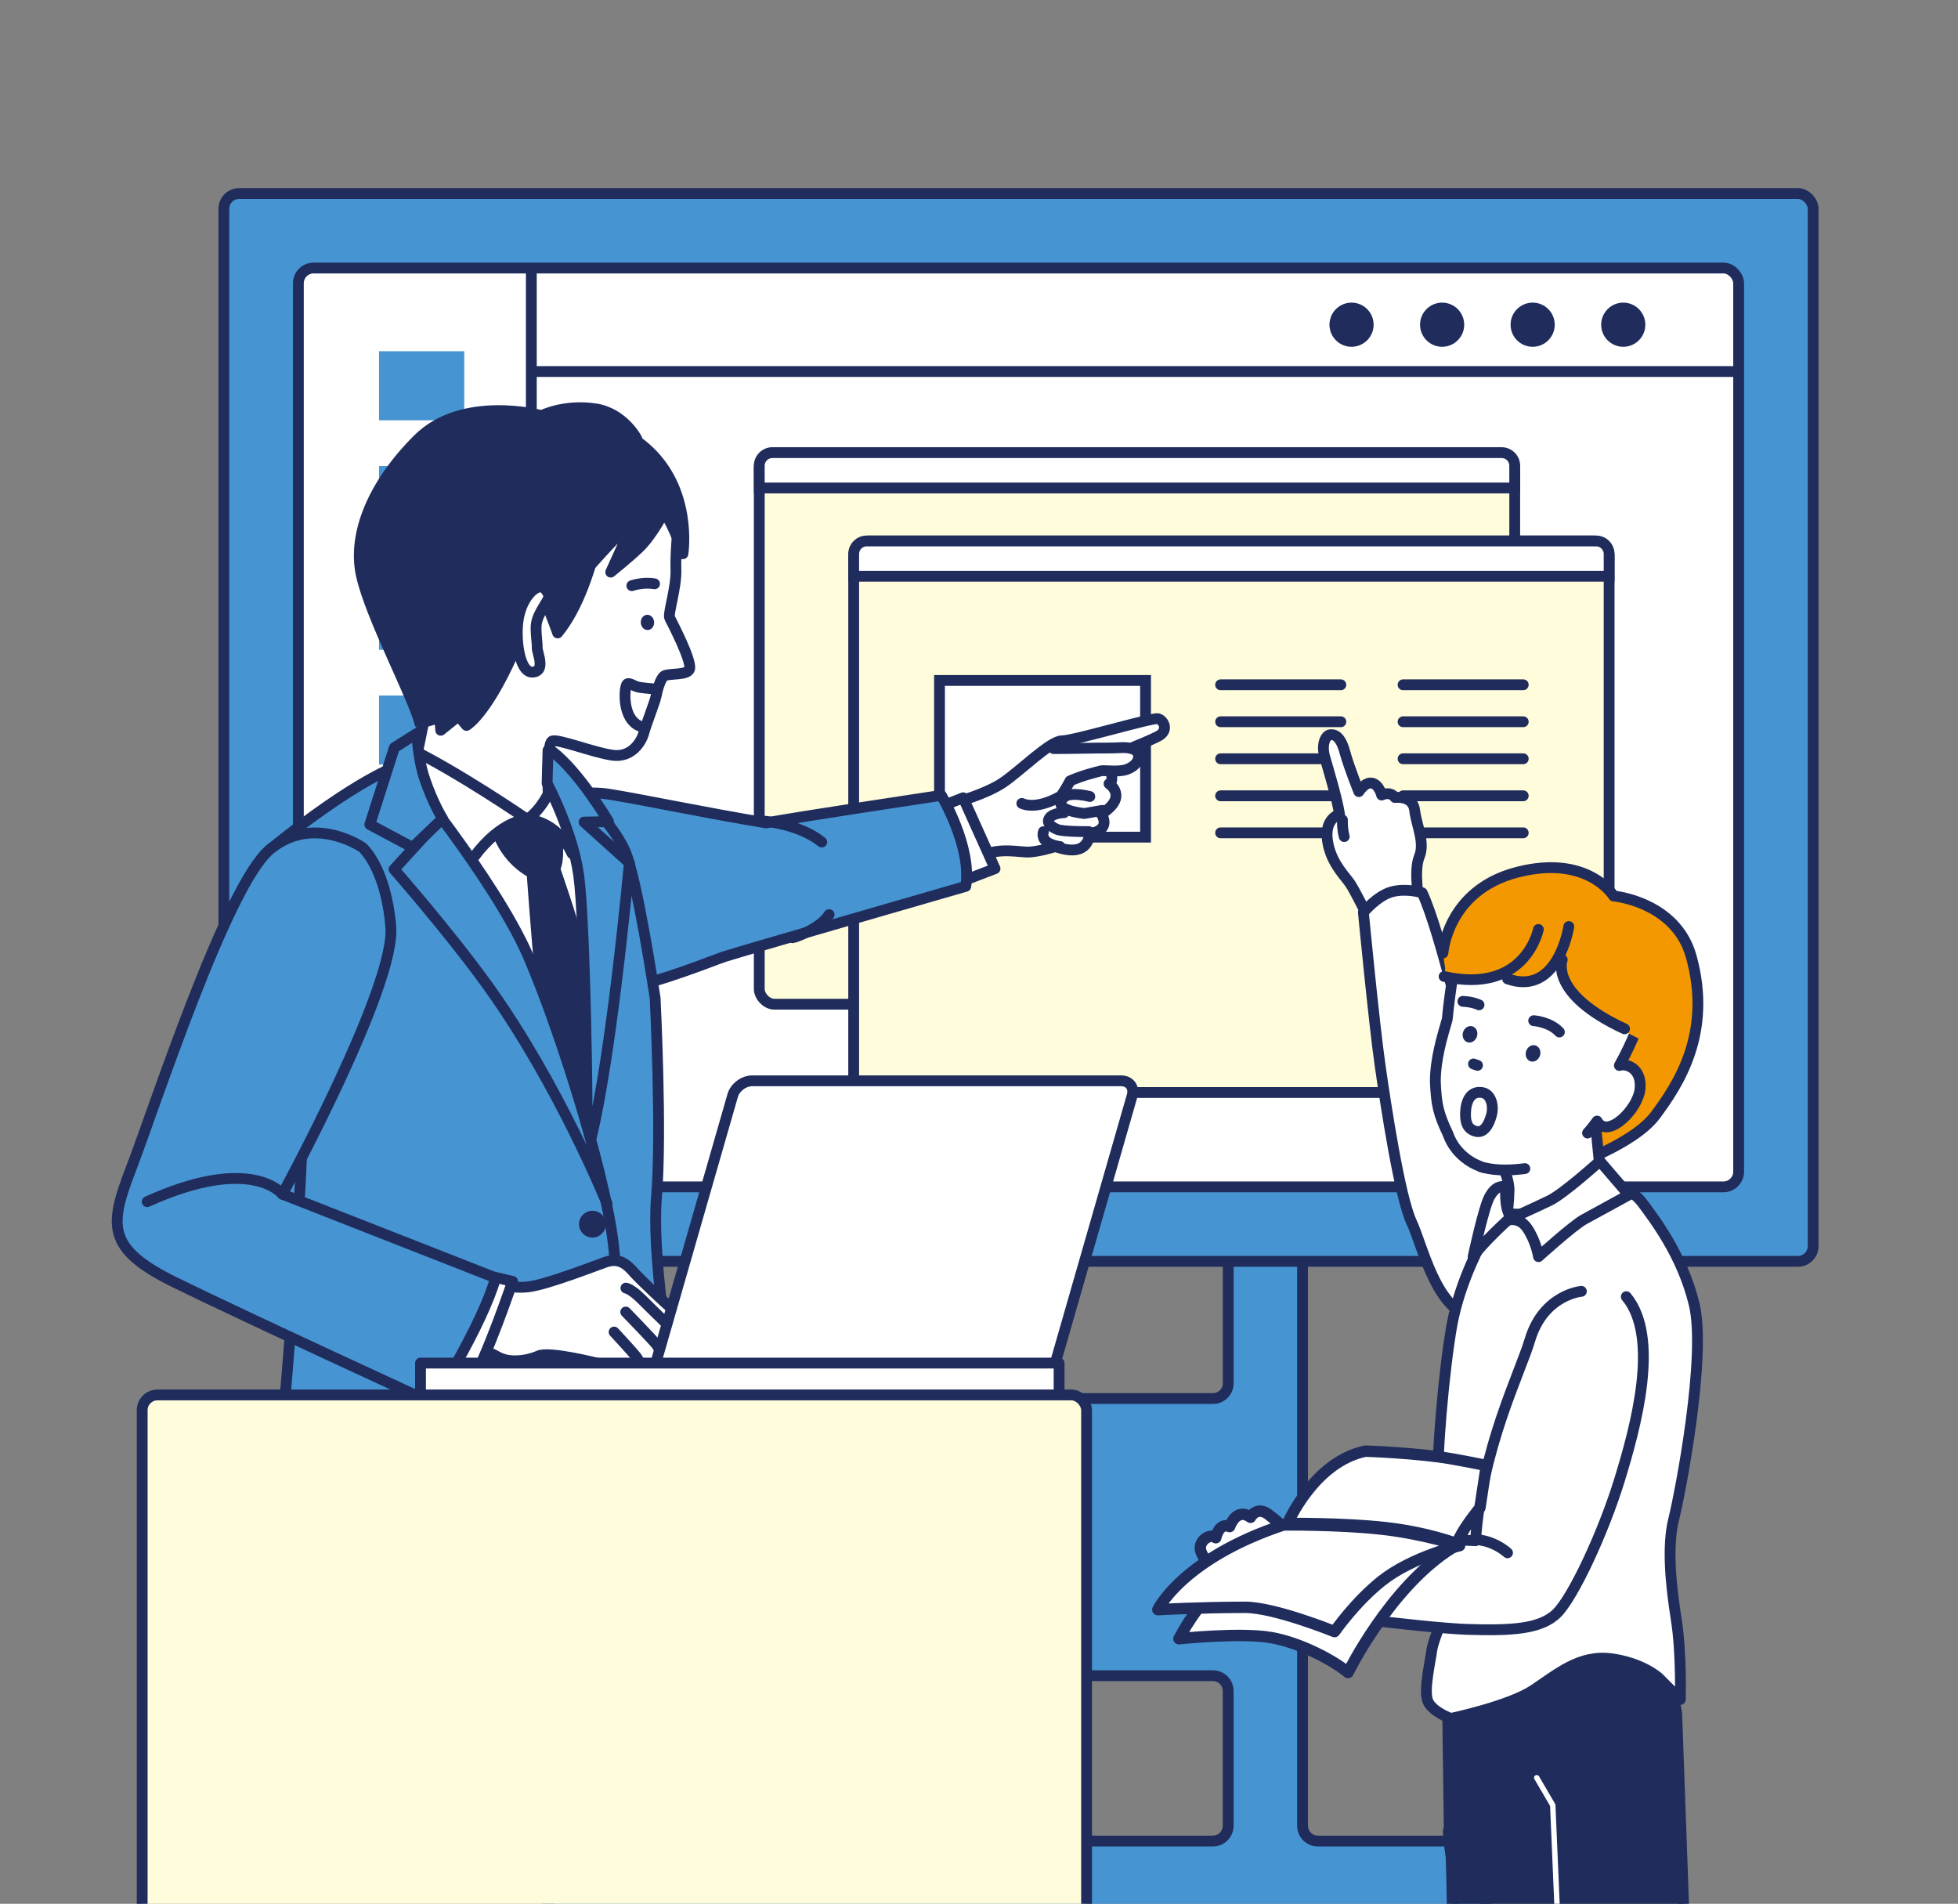
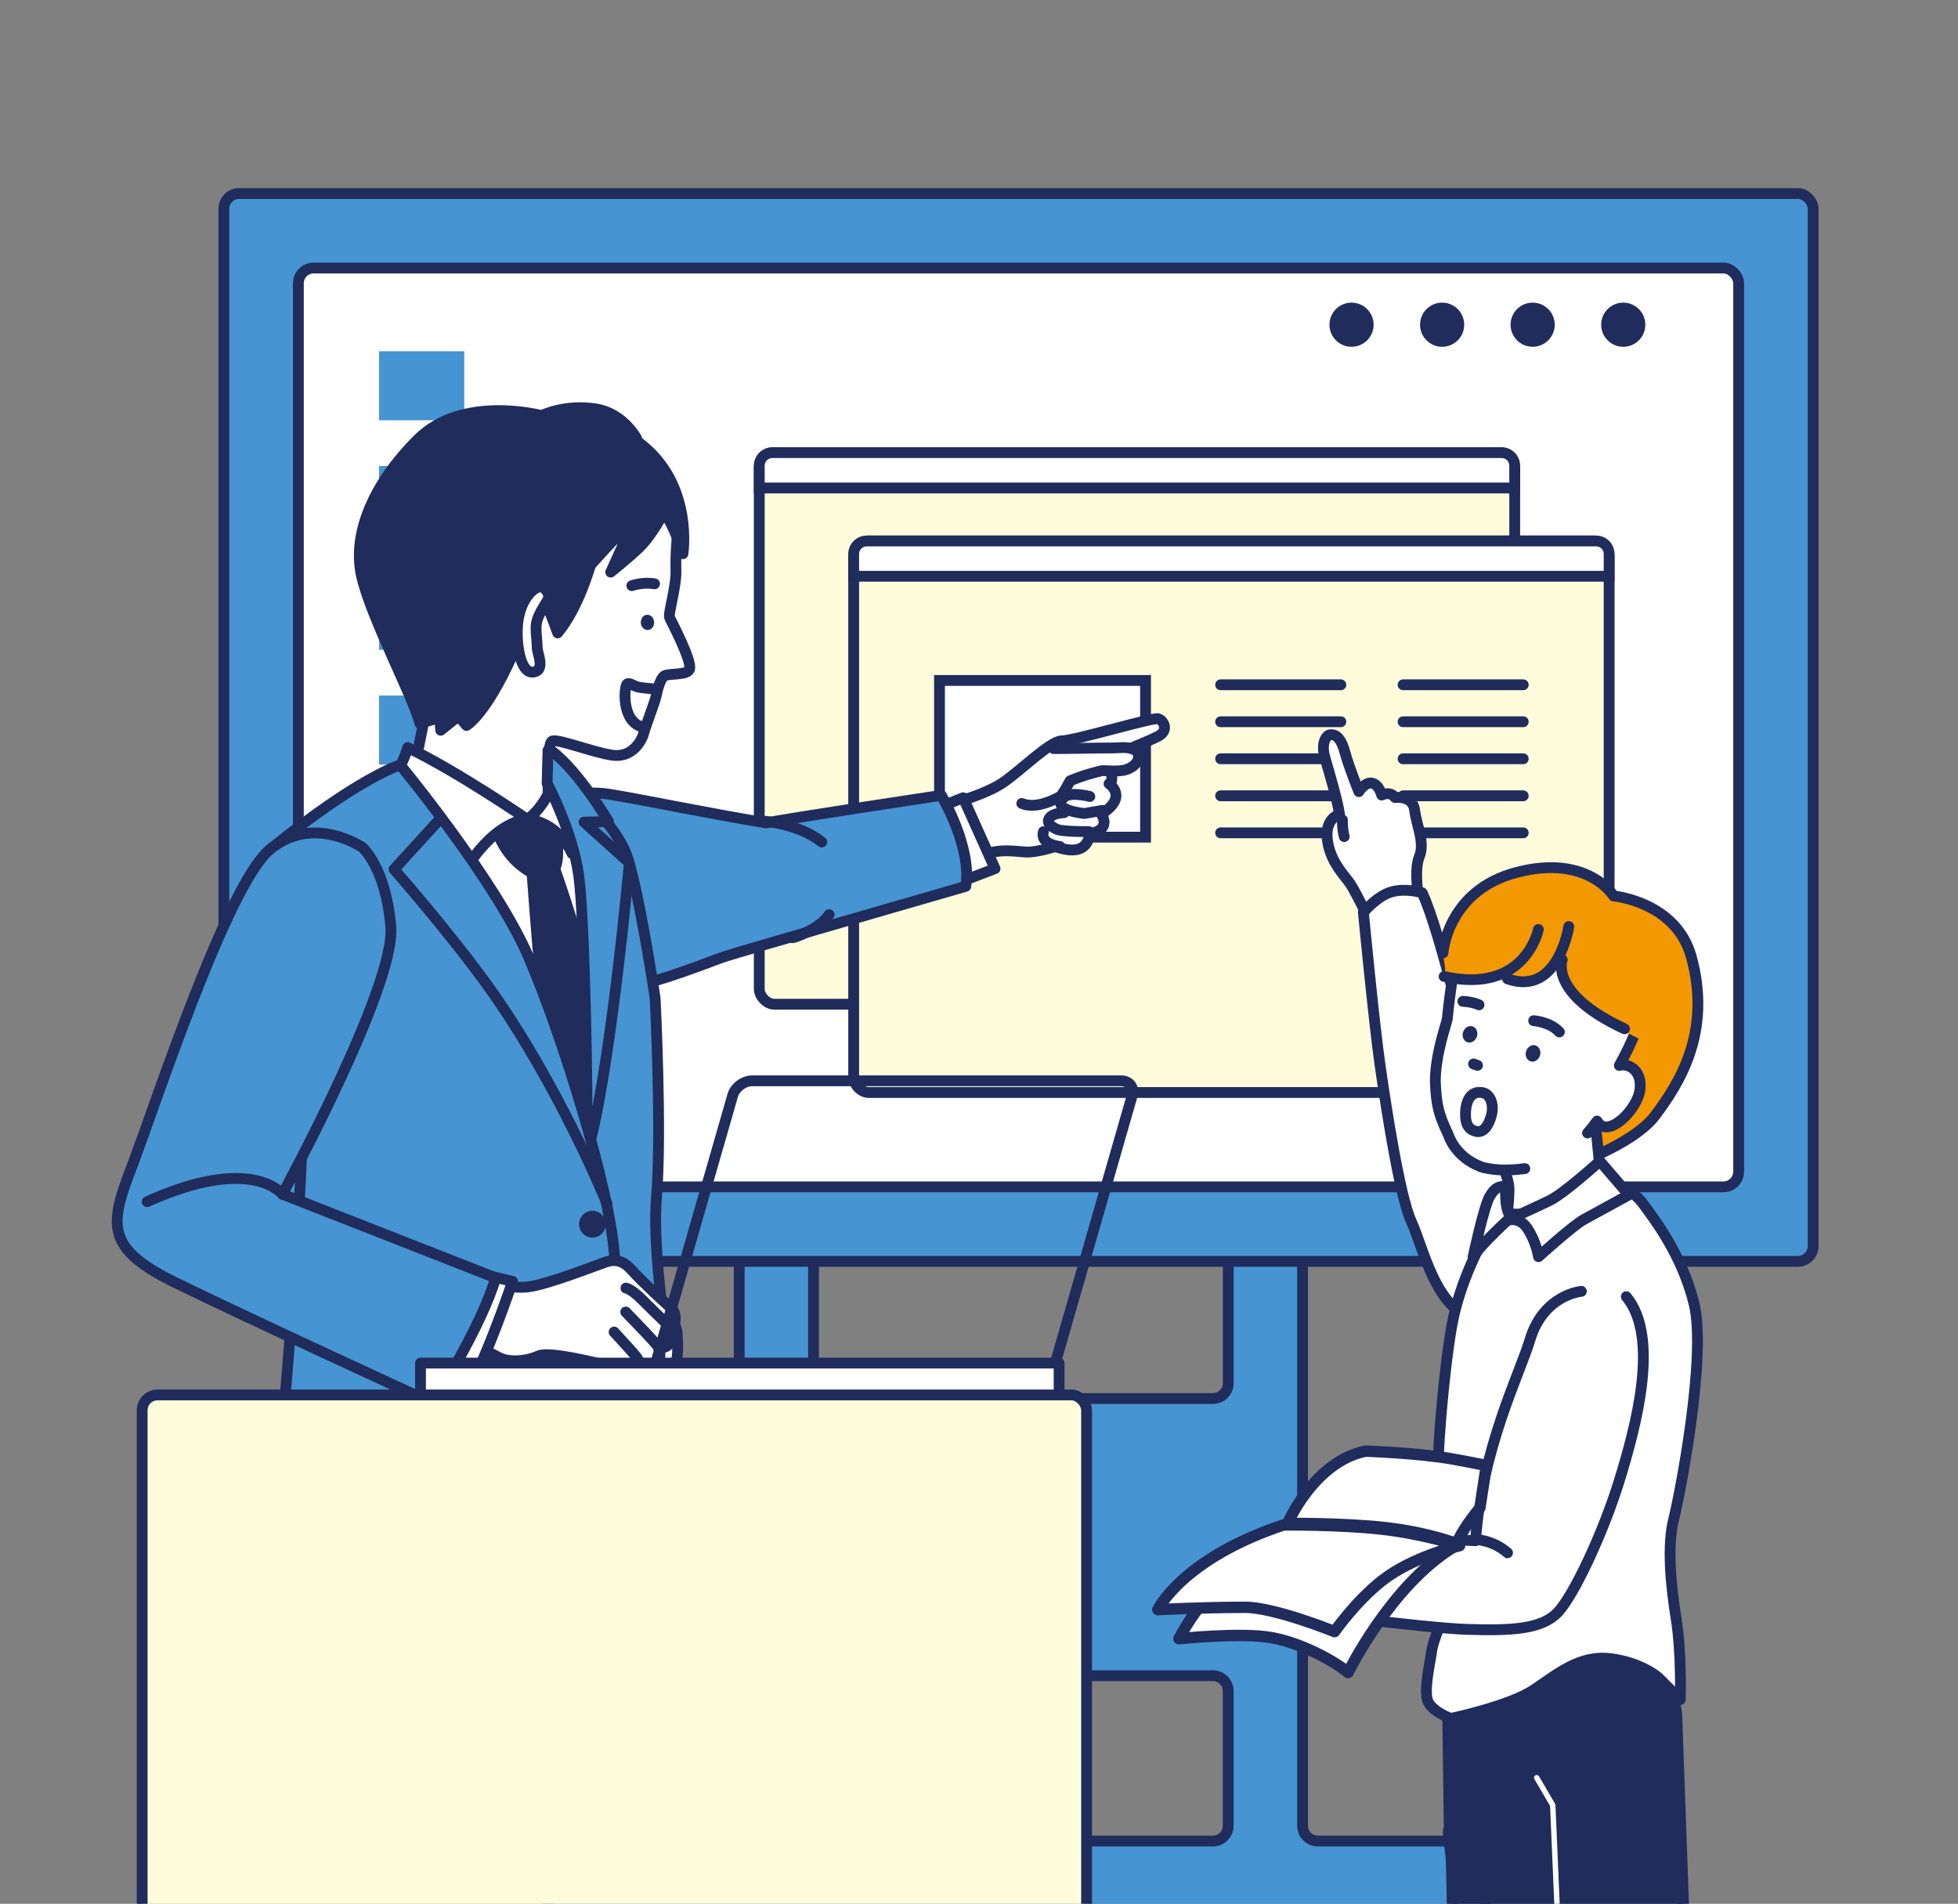
<svg xmlns="http://www.w3.org/2000/svg" id="_イヤー_2" width="307.78" height="299.25" viewBox="0 0 307.78 299.25">
  <rect x="0" y="0" width="307.78" height="299.25" fill="#808080" stroke="none" />
  <defs>
    <style>.cls-1,.cls-2,.cls-3,.cls-4,.cls-5,.cls-6{fill:none;}.cls-7{clip-path:url(#clippath);}.cls-8,.cls-9,.cls-10,.cls-11{fill:#fff;}.cls-12{fill:#fffcdb;}.cls-13,.cls-14{fill:#f39800;}.cls-15,.cls-16{fill:#1f2c5c;}.cls-17,.cls-18{fill:#4694d1;}.cls-2,.cls-18,.cls-9,.cls-16,.cls-10,.cls-11,.cls-14,.cls-5,.cls-6{stroke:#1f2c5c;}.cls-2,.cls-18,.cls-9,.cls-16,.cls-11,.cls-14,.cls-5{stroke-width:1.7px;}.cls-2,.cls-9,.cls-4{stroke-miterlimit:10;}.cls-18,.cls-16,.cls-10,.cls-11,.cls-14,.cls-3,.cls-5,.cls-6{stroke-linecap:round;stroke-linejoin:round;}.cls-10{stroke-width:1.79px;}.cls-3{stroke:#fff;stroke-width:.85px;}.cls-4{stroke:#231815;stroke-width:1.36px;}.cls-6{stroke-width:1.68px;}</style>
    <clipPath id="clippath">
      <rect class="cls-1" width="307.78" height="299.25" />
    </clipPath>
  </defs>
  <g id="_イヤー_1-2">
    <g class="cls-7">
      <g>
        <g>
          <path class="cls-17" d="M230.64,291.63c-.47-1.23-1.94-2.24-3.26-2.24h-20.23c-1.32,0-2.4-1.08-2.4-2.4v-88.45c0-1.32-1.08-2.4-2.4-2.4h-6.88c-1.32,0-2.4,1.08-2.4,2.4v18.89c0,1.32-1.08,2.4-2.4,2.4h-60.39c-1.32,0-2.4-1.08-2.4-2.4v-18.89c0-1.32-1.08-2.4-2.4-2.4h-6.88c-1.32,0-2.4,1.08-2.4,2.4v88.45c0,1.32-1.08,2.4-2.4,2.4h-21.91c-1.32,0-2.75,1.02-3.18,2.28l-6.19,18.22c-.43,1.25,.31,2.28,1.63,2.28H236.08c1.32,0,2.02-1.01,1.54-2.24l-6.99-18.28Zm-102.77-25.83c0-1.32,1.08-2.4,2.4-2.4h60.39c1.32,0,2.4,1.08,2.4,2.4v21.19c0,1.32-1.08,2.4-2.4,2.4h-60.39c-1.32,0-2.4-1.08-2.4-2.4v-21.19Z" />
          <path class="cls-5" d="M230.64,291.63c-.47-1.23-1.94-2.24-3.26-2.24h-20.23c-1.32,0-2.4-1.08-2.4-2.4v-88.45c0-1.32-1.08-2.4-2.4-2.4h-6.88c-1.32,0-2.4,1.08-2.4,2.4v18.89c0,1.32-1.08,2.4-2.4,2.4h-60.39c-1.32,0-2.4-1.08-2.4-2.4v-18.89c0-1.32-1.08-2.4-2.4-2.4h-6.88c-1.32,0-2.4,1.08-2.4,2.4v88.45c0,1.32-1.08,2.4-2.4,2.4h-21.91c-1.32,0-2.75,1.02-3.18,2.28l-6.19,18.22c-.43,1.25,.31,2.28,1.63,2.28H236.08c1.32,0,2.02-1.01,1.54-2.24l-6.99-18.28Zm-102.77-25.83c0-1.32,1.08-2.4,2.4-2.4h60.39c1.32,0,2.4,1.08,2.4,2.4v21.19c0,1.32-1.08,2.4-2.4,2.4h-60.39c-1.32,0-2.4-1.08-2.4-2.4v-21.19Z" />
        </g>
        <g>
          <g>
            <rect class="cls-17" x="35.19" y="30.42" width="249.82" height="167.85" rx="2.4" ry="2.4" />
            <rect class="cls-5" x="35.19" y="30.42" width="249.82" height="167.85" rx="2.4" ry="2.4" />
          </g>
          <g>
            <rect class="cls-8" x="46.9" y="42.13" width="226.4" height="144.43" rx="2.4" ry="2.4" />
            <rect class="cls-2" x="46.9" y="42.13" width="226.4" height="144.43" rx="2.4" ry="2.4" />
          </g>
        </g>
        <g>
          <g>
            <g>
              <g>
                <rect class="cls-12" x="119.35" y="71.15" width="118.75" height="86.7" rx="2.4" ry="2.4" />
                <rect class="cls-2" x="119.35" y="71.15" width="118.75" height="86.7" rx="2.4" ry="2.4" />
              </g>
              <path class="cls-9" d="M236.04,71.15H121.4c-1.13,0-2.05,.92-2.05,2.05v3.5h118.75v-3.5c0-1.13-.92-2.05-2.05-2.05Z" />
            </g>
            <g>
              <g>
                <g>
                  <rect class="cls-12" x="134.19" y="85.03" width="118.75" height="86.7" rx="2.4" ry="2.4" />
                  <rect class="cls-2" x="134.19" y="85.03" width="118.75" height="86.7" rx="2.4" ry="2.4" />
                </g>
                <path class="cls-9" d="M250.88,85.03h-114.64c-1.13,0-2.05,.92-2.05,2.05v3.5h118.75v-3.5c0-1.13-.92-2.05-2.05-2.05Z" />
              </g>
              <rect class="cls-9" x="147.68" y="106.96" width="32.39" height="24.63" />
              <g>
                <g>
                  <line class="cls-5" x1="191.87" y1="107.64" x2="210.77" y2="107.64" />
                  <line class="cls-5" x1="191.87" y1="113.45" x2="210.77" y2="113.45" />
                  <line class="cls-5" x1="191.87" y1="119.27" x2="210.77" y2="119.27" />
                  <line class="cls-5" x1="191.87" y1="125.09" x2="210.77" y2="125.09" />
                  <line class="cls-5" x1="191.87" y1="130.91" x2="210.77" y2="130.91" />
                </g>
                <g>
                  <line class="cls-5" x1="220.55" y1="107.64" x2="239.44" y2="107.64" />
                  <line class="cls-5" x1="220.55" y1="113.45" x2="239.44" y2="113.45" />
                  <line class="cls-5" x1="220.55" y1="119.27" x2="239.44" y2="119.27" />
                  <line class="cls-5" x1="220.55" y1="125.09" x2="239.44" y2="125.09" />
                  <line class="cls-5" x1="220.55" y1="130.91" x2="239.44" y2="130.91" />
                </g>
              </g>
            </g>
          </g>
          <g>
            <g>
              <circle class="cls-15" cx="212.45" cy="51.04" r="3.47" />
              <circle class="cls-15" cx="226.69" cy="51.04" r="3.47" />
              <circle class="cls-15" cx="240.92" cy="51.04" r="3.47" />
              <circle class="cls-15" cx="255.16" cy="51.04" r="3.47" />
            </g>
            <g>
              <rect class="cls-17" x="59.58" y="55.21" width="13.4" height="10.85" />
              <rect class="cls-17" x="59.58" y="73.25" width="13.4" height="10.85" />
              <rect class="cls-17" x="59.58" y="91.29" width="13.4" height="10.85" />
              <rect class="cls-17" x="59.58" y="109.33" width="13.4" height="10.85" />
              <rect class="cls-17" x="59.58" y="127.37" width="13.4" height="10.85" />
            </g>
            <g>
-               <line class="cls-5" x1="83.52" y1="43.08" x2="83.52" y2="187.03" />
-               <line class="cls-5" x1="84.43" y1="58.4" x2="272.47" y2="58.4" />
-             </g>
+               </g>
          </g>
        </g>
      </g>
      <g>
        <line class="cls-4" x1="47.97" y1="210.33" x2="47.97" y2="221.06" />
        <g>
          <path class="cls-11" d="M106.61,82.53s-.46,4.34-.36,7.04c.1,2.7-1.28,6.94-.99,7.53,.29,.59,3.56,6.81,3.13,8.08-.35,1.04-3.37,.6-4.01,1.09s-1.08,2.33-1.26,3.21c-.18,.88-1.6,4.5-1.93,5.76s-1.85,3.9-4.9,3.47c-3.05-.43-8.45-2.57-9.47-2.24s-.61,9.64-.61,9.64c0,0-2.86,4.24-9.73,3.76-5.16-.37-12.12-5.87-12.12-5.87,0,0,3.04-13.18,3.31-17.3,.27-4.13-1.43-8.25-2.19-11.99-.76-3.74-2.41-20.26,13.17-26.93,16.07-6.88,22.65,3.63,24.06,5.95s2.85,5.09,3.91,8.81Z" />
-           <path class="cls-16" d="M92.99,74.08l-3.07-5.03s3.78-5.28,11.41,1.24c7.64,6.51,6.02,16.75,6.02,16.75,0,0-1.28-4.26-2.99-6.55,0,0-1.84,3.66-4,5.7-1.68,1.59-4.36,3.74-4.36,3.74,0,0,1.93-4.27,3.22-7.11,1.29-2.84-8.03,7.86-8.03,7.86,0,0,1.96-11.79,1.78-16.61Z" />
+           <path class="cls-16" d="M92.99,74.08l-3.07-5.03s3.78-5.28,11.41,1.24c7.64,6.51,6.02,16.75,6.02,16.75,0,0-1.28-4.26-2.99-6.55,0,0-1.84,3.66-4,5.7-1.68,1.59-4.36,3.74-4.36,3.74,0,0,1.93-4.27,3.22-7.11,1.29-2.84-8.03,7.86-8.03,7.86,0,0,1.96-11.79,1.78-16.61" />
          <path class="cls-16" d="M66.01,113.73c-.98-4.04-7.85-16.94-9.22-23.38-1.38-6.44,1.86-14.29,8.93-21.32,7.08-7.03,19.41-3.7,19.41-3.7,0,0,3.58-1.82,8.49-1.06,4.4,.69,6.47,4.69,6.47,4.69l-19.46,33.83c-4.3,9.62-7.3,11.24-7.3,11.24l-1.26-1.48-2.79,2.24-.16-2-3.11,.92Z" />
          <path class="cls-16" d="M95.81,73.9s-1.66,17.75-8.15,25.59c0,0-3.59-10.19-5.21-10.64l9.85-16.38,3.51,1.42Z" />
          <path class="cls-11" d="M99.32,92.06s1.75-.62,3.57-.29" />
          <path class="cls-15" d="M102.82,97.75c-.05-.66-.56-1.16-1.14-1.11-.58,.05-1,.62-.95,1.28s.56,1.16,1.14,1.11,1-.62,.95-1.28Z" />
          <path class="cls-5" d="M102.86,108.29s-1.14-.08-2.22-.23-1.61-.82-2.06-.54-.96,5.64,2.2,6.69" />
          <path class="cls-11" d="M86.32,93.72s-.47-1.5-1.4-1.47c-.94,.03-2.64,1.5-3.34,4.5-.7,3-.06,9.02,2.12,8.9,2.18-.12,.7-3.08,.74-3.85s-.31-2.79-.12-3.82c.32-1.77,1.8-3.33,2-4.26Z" />
        </g>
        <g>
          <path class="cls-11" d="M150.38,126.07s4.61-1.25,7.29-3.06c2.68-1.81,7.47-6.59,9.25-6.56,1.78,.03,14.23-3.7,15.1-3.48,.87,.22,1.8,1.83,.03,2.76-1.8,.94-7.94,3.35-7.94,3.35,0,0,1.33,3.98,.22,4.12,0,0,3.13,2.02-1.22,4.76,0,0,1.8,2.46-1.86,3.09,0,0,.07,3.97-5.36,2.02,0,0-2.9,.94-4.6,.86-1.69-.08-5.17-.75-7.48,1.02,0,0-4.59-4.1-3.44-8.88Z" />
          <path class="cls-11" d="M167.02,124.74c.22-.21,1.19-2,1.19-2,2.14-.91,3.68-1.26,4.85-1.57,.54-.14,2.75,.27,4.13-.25,1.37-.53,1.93-1.46,1.75-2.34s-1.65-1.14-2.76-1.06c-1.36,.1-3.4,.04-4.48,.08-1.08,.04-6.07,.07-6.07,.07" />
          <path class="cls-11" d="M171.31,125.2s-3.04-.81-4.05,.12c-2.24,2.06,3.21,2.55,3.21,2.55l2.8-.49" />
          <path class="cls-11" d="M171.17,130.72s-4.12,.04-5.02-.36c-.9-.4-1.74-1.02-1.17-1.8s2.29-.82,2.29-.82" />
          <path class="cls-11" d="M166.61,133.06s-3.18-.3-2.59-2.33" />
          <path class="cls-11" d="M167.39,124.75s-3.97,2.72-6.77,1.54" />
        </g>
        <polygon class="cls-11" points="147.43 126.96 151.4 125.4 156.41 136.54 149.92 139.02 147.43 126.96" />
        <path class="cls-18" d="M84.03,127.89s4.49-4.24,11.89-3.02c5.62,.92,14.84,2.88,24.51,4.48,4.81-.91,27.54-4.33,27.54-4.33,0,0,4.85,8.13,3.84,14.3,0,0-35.28,10.18-37.94,11.05-3.55,1.16-30.62,12.74-31.97,1.25,0,0-2.06-19.25,2.13-23.73Z" />
        <rect class="cls-18" x="60.33" y="215.69" width="42.1" height="43.47" transform="translate(149.7 478.93) rotate(-176.88)" />
        <path class="cls-11" d="M98.67,134.96c-9.06-8.03-11.57-12.32-11.57-12.32-1.64,4.62-4.22,6.15-4.22,6.15,0,0-10.96-7.53-18.79-11.28,0,0-2.63,10.11-13.49,13.54,0,0,15.09,54.89,37.14,56.09,22.05,1.2,10.93-52.17,10.93-52.17Z" />
        <g>
          <path class="cls-16" d="M83.63,137.21s2.41,34.02,4.07,37.86c.93,2.15,7.44,2.67,7.99-1.54,1.25-9.6-8.48-36.96-8.48-36.96" />
          <path class="cls-16" d="M87.48,131.49s-2.69-2.23-4.46-2.11c-1.77,.11-4.49,2.25-4.49,2.25,0,0,1.36,3.61,5.1,5.58l3.57-.64c.87-1.67,.28-5.08,.28-5.08Z" />
        </g>
        <path class="cls-18" d="M86.56,120.61s10.22,20.86,3.61,53.83c-3.69,18.39,4,79.87,12.81,82.19,4.91,1.29,9.22-4.69,9.22-4.69,0,0-10.41-47.38-9.01-63.71,.87-10.18-.21-31.34-.21-31.34,0,0-2.84-19.02-4.8-23.28-2.87-6.23-11.62-13.02-11.62-13.02Z" />
        <path class="cls-18" d="M91.25,139.51s1.54,17.22,1.4,22.26c-.14,5.04-.33,20.07-.33,20.07" />
        <path class="cls-18" d="M92.11,181.84c3.68-11.58,6.82-46.21,6.82-46.21l-7.12-6.41,3.85-.07s-4.62-7.84-8.89-11.06l-.63-.14-.14,5.18s3.99,7.42,4.97,14.49c.98,7.07,1.47,37.66,1.26,40.11-.21,2.45-.12,4.11-.12,4.11" />
        <path class="cls-5" d="M74.51,134.7c4.34-5.86,8.36-5.92,8.36-5.92,0,0,4.57,.11,7.05,5.38" />
        <g>
          <path class="cls-18" d="M62.9,120.23s14.95,18.12,20.12,30.05c5.17,11.93,13.03,36.93,13.6,47.54,.61,11.47-3.54,38.56-8.01,48.21-4.48,9.67-12,13.26-19.86,13.47-7.86,.21-21.31-.8-26.89-5.26,.89-11.32,4.02-44.84,4.98-61.76,.97-17.06,2.59-43.14-4.45-58.91,14-11.39,20.51-13.33,20.51-13.33Z" />
          <path class="cls-18" d="M68.82,129.11l-6.88,7.54s8.65,9.84,14.73,18.29c11.21,15.58,18.76,34.29,18.76,34.29" />
-           <path class="cls-18" d="M64.84,133.19l-6.71-3.58,3.86-12.09,3.56-2.25s.06,3.83,1.24,7.27c1.35,3.91,2.78,6.14,2.78,6.14l-4.72,4.52Z" />
          <path class="cls-15" d="M91.02,192.31c-.06,1.16,.83,2.15,1.99,2.22,1.16,.06,2.15-.83,2.22-1.99,.06-1.16-.83-2.15-1.99-2.22-1.16-.06-2.15,.83-2.22,1.99Z" />
        </g>
        <g>
          <g>
            <path class="cls-11" d="M77.08,201.41s2.88,1.23,5.93,.87c3.05-.35,11.08-3.53,12.21-3.9s2.49-.53,4.1,1.28c1.61,1.81,5.44,5.33,6.24,6.01,.8,.69,.59,2.07,.46,2.46,0,0,.35,.67,.41,1.36,.06,.84,.31,4.07-.36,5.16,0,0,.53,2.12-.91,2.05-1.45-.07-2.25-1.85-2.25-1.85,0,0-1.74,1.74-2.5-.02,0,0-1.1,1.78-3.13,1.14-2.03-.64-3.03-1.6-3.03-1.6,0,0-7.85-2.02-9.56-1.25-1.71,.77-4.62,1.22-6.47,.15-1.84-1.07-3.92-1.39-3.92-1.39l2.79-10.49Z" />
            <path class="cls-5" d="M98.36,206.23s4.31,4.43,4.87,5.18c.56,.76,.64,1.73,.35,2.3-.29,.56-.69,1.16-.69,1.16" />
            <path class="cls-5" d="M96.53,209.38s2.93,3.16,3.44,3.83c.52,.67,.64,1.21,.43,1.64" />
            <path class="cls-5" d="M103.94,211.88s.91,0,1.52-.9c.61-.9,.39-1.34,.02-2.25,0,0-2.19-2.08-4.55-4.44-1.7-1.71-2.54-1.82-2.54-1.82" />
          </g>
          <path class="cls-11" d="M77.73,200.75l2.84,.67s-3.98,11.86-6.85,16.68l-3.75-1.06,7.76-16.28Z" />
          <g>
            <path class="cls-18" d="M56.95,133.19s-7.77-5.33-14.56,.37c-6.79,5.71-18.16,40.67-21.66,49.79-3.51,9.13-4.23,12.82,6.71,18.2,10.94,5.38,40.61,19.01,40.61,19.01,0,0,7.73-12.21,9.86-19.7l-33.52-13.15s17.81-32.64,17.04-42.01c-.77-9.38-4.48-12.51-4.48-12.51Z" />
            <path class="cls-18" d="M44.39,187.71s-4.78-6.28-21.25,1.18" />
          </g>
        </g>
        <path class="cls-18" d="M120.23,129.09s5.45,.44,8.94,3.27" />
        <path class="cls-18" d="M124.59,147.4c.29,0,4.29-1.38,5.74-3.63" />
      </g>
      <g>
-         <path class="cls-10" d="M190.55,246.36s-2.23-2.05-1.83-3.44,1.97-1.72,2.39-1.21c0,0,.47-2.46,2.18-1.75,0,0,1.03-3.09,3.28-1.46,0,0,1.03-1.96,3-.3,0,0,2.65,2.07,3.32,2.91,.67,.83-3.35,6.05-3.35,6.05l-6.04,1.38-2.95-2.18Z" />
        <path class="cls-16" d="M263.55,269.25s-1.66-8.83-2.17-11.74l-33.95,1.61,.38,28.53s-.47-.98,.29,4.24c0,0,.56,15.77-.19,18.96,0,0,13.36,2.79,17.32-.4l-.05,2.52s9.91,2.99,19.84-3.18l-1.46-40.54" />
        <polyline class="cls-3" points="241.56 279.44 244.08 283.75 245.22 310.45" />
        <g>
          <path class="cls-11" d="M223.1,141.95s-.93-5.05,0-7.28c.93-2.23-.45-4.94-.73-7.32-.29-2.38-3.09-1.99-3.09-1.99-.75-1.07-2.1-.39-2.1-.39,0,0-.38-1.62-1.49-1.87-1.1-.25-2.09,1.33-2.09,1.33,0,0-1.5-3.67-2.21-6.25s-1.69-2.78-2.34-2.68c-.65,.1-1.4,1.44-.8,3.54,.57,1.97,2.02,6.8,2.31,8.98,0,0-2.67,.59-1.78,4.75,.65,3.06,2.67,4.97,3.44,6.11,.77,1.14,2.45,4.58,2.45,4.58,0,0,2.71,.38,4.24-.06,1.54-.45,4.19-1.43,4.19-1.43Z" />
          <path class="cls-11" d="M211.02,128.88s-.06,1.38,.28,2.62" />
        </g>
        <path class="cls-11" d="M214.31,143.4s1.69,17.54,2.62,24c.92,6.46,3.08,20.62,4.92,24.62,1.85,4,3.69,13.23,9.39,15.08,5.69,1.85,8.62-8.92,8.92-11.54,.31-2.62-8.92-28-8.92-28,0,0-4.77-21.08-7.69-27.23,0,0-2.46-.77-4.77-.15-2.31,.62-4.46,3.23-4.46,3.23Z" />
        <path class="cls-11" d="M233.16,194.78s-3.64,6.41-4.92,13.45c-1.28,7.05-2.53,21.75-2.1,24.95,.43,3.2-.43,10.46,.21,14.52,.64,4.06,.85,5.76,.85,5.76,0,0-1.92,4.27-2.14,5.98s-1.28,6.19-.64,7.9,3.63,2.78,3.63,2.78c0,0,9.18-1.92,13.02-4.48,3.84-2.56,7.26-5.55,12.17-4.91,4.91,.64,7.47,2.99,7.47,2.99l3.42,3.42s.21-7.26-.64-12.6c-.85-5.34-1.47-11.46-.4-15.73,1.07-4.27,5.17-25.7,3.22-33.79-1.88-7.78-6.34-13.48-8.05-15.82-1.71-2.35-4.6-3.19-4.6-3.19,0,0-15.37,4.94-17.29,5.79-1.92,.85-3.23,2.98-3.23,2.98Z" />
        <g>
          <path class="cls-14" d="M226.82,149.79s.65-9.81,11.61-12.67c11.18-2.91,15.22,3.72,15.22,3.72,0,0,9.78,.87,12.19,9.5,3.37,12.1-2.12,20.24-5.61,24.94-3.49,4.71-13.85,8.16-13.85,8.16l-1-1.44s-15.1-8.38-16.26-15.84" />
          <path class="cls-11" d="M236.34,183.65s.9,1.87,.87,3.47c-.03,1.6-.27,3.65-.27,3.65,0,0,8.7,.88,14.95-3.18l-1.02-10.19" />
          <path class="cls-11" d="M239.69,183.69c-1.94,.26-4.35,.37-6.41-.15v.02c-.09-.03-.17-.06-.26-.09-.09-.03-.17-.04-.26-.07v-.02c-4.11-1.54-5.11-5.04-5.11-5.04-1.56-3.31-1.87-4.61-2.03-8.36h0c.03-3.62,1.06-6.92,1.87-9.74,.51-5.27,1.43-10.07,1.43-10.07l1.82,.19s12.58-1.26,13.39-2.1l6.09,.4s-.64,1.86,1.01-.36c0,0,.59,6.31,3.72,8.11l1.1,.51s.97,3.86,1.23,4.35c0,0,.49-.76-.29,1.16-.56,1.37-1.36,3.12-2.44,5.05,1.09-.39,3.57,.46,3.25,3.68-.31,3.23-5.14,8-6.75,5.06-.45,.62-.94,1.26-1.5,1.88" />
          <path class="cls-13" d="M257.58,163.26s8.72-14.28-4.18-21.34c0,0-23.14-8.56-26.42,11.57,0,0,6.49,1.53,9.49-.38,0,0,1.89,1.64,3.29,1.48,1.4-.16,3.73-1.38,5.28-3.45,0,0,1.73,5.49,4.03,7.26s8.52,4.86,8.52,4.86Z" />
          <g>
            <path class="cls-15" d="M229.98,162.24c.22-.69,.88-1.1,1.48-.91,.61,.19,.92,.9,.7,1.59s-.88,1.1-1.48,.91-.92-.9-.7-1.59Z" />
            <path class="cls-15" d="M239.89,165.24c.22-.69,.88-1.1,1.48-.91s.92,.9,.7,1.59-.88,1.1-1.48,.91-.92-.9-.7-1.59Z" />
          </g>
          <g>
            <path class="cls-5" d="M246.6,145.64s-1.65,11.03-9.62,8.23" />
            <path class="cls-6" d="M241.82,146.09s-2.01,10.27-14.83,7.4" />
            <path class="cls-5" d="M245.57,150.86s-2.12,5.33,9.79,10.86" />
          </g>
          <g>
            <path class="cls-5" d="M232.49,157.95s-.91-.47-2.54-.55" />
            <path class="cls-5" d="M241.08,160.44s2.55,.16,4.04,1.78" />
            <line class="cls-5" x1="231.62" y1="167.24" x2="232.25" y2="167.46" />
            <path class="cls-5" d="M234.44,175.3c.44-1.64-.16-3.33-1.39-3.55-1.93-.36-2.61,1.4-2.68,3.09-.08,1.77,.41,2.67,1.61,2.99s2.02-.89,2.46-2.53Z" />
          </g>
        </g>
        <path class="cls-11" d="M248.58,202.98s-5.97,.5-8.1,7.67c-1.54,5.18-7.56,17.04-8.54,31.53l-22.63-1-8.11,11.74s22.63,2.99,29.46,3.2,11.53,0,14.09-2.56,7.26-12.6,9.82-20.92c2.56-8.33,6.41-22.42,1.07-28.82" />
        <path class="cls-11" d="M231.72,241.98s2.78-.04,5.25,2.1" />
        <path class="cls-10" d="M233.66,230.36c-1.69-.35-3.6-.72-5.48-1.05-5.32-.93-13.54-1.21-13.54-1.21-8.12,1.68-12.24,11.37-12.24,11.37,0,0,8.63-.09,15.34,.65,6.72,.75,11.23,2.52,11.23,2.52,.95-2.24,2.56-4.19,3.66-5.64l1.01-6.63Z" />
        <path class="cls-11" d="M236.64,191.92s2.04-.93,3.45,1.17c1.4,2.1,1.75,4.44,1.75,4.44,0,0,5.43-4.91,7.13-5.84,1.69-.93,7.07-3.87,7.07-3.87l-4.56-5.3s-5.61,5.08-7.89,6.19c-2.28,1.11-6.95,3.21-6.95,3.21Z" />
        <path class="cls-11" d="M236.72,186.56s-.38,3.11,.75,4.79c0,0-4.56,4.11-5.91,6.2,0,0,1.66-7.76,2.57-9.41s1.82-1.75,2.59-1.58Z" />
        <path class="cls-10" d="M203.27,240.07s-11.83,5.87-17.95,17.52c0,0,9.63-1.02,14.44-.19s10.03,3.73,12.14,5.5c0,0,6.62-13.51,16.35-19.57,0,0-10.33-4.29-24.97-3.26Z" />
        <path class="cls-10" d="M201.76,239.7s8.63-.09,15.34,.65,12.34,2.61,12.34,2.61c0,0-7.41,1.7-12.25,5.54-4.17,3.3-7.41,7.97-7.41,7.97,0,0-9.42-3.82-14.04-3.82-7.12,0-13.74,.37-13.74,.37,0,0,3.81-8.01,19.76-13.32Z" />
      </g>
      <g>
        <g>
          <g>
-             <path class="cls-8" d="M166.09,213.54c-.36,1.27-1.74,2.31-3.07,2.31h-57.99c-1.32,0-2.1-1.04-1.74-2.31l11.88-41.34c.36-1.27,1.74-2.31,3.07-2.31h57.99c1.32,0,2.1,1.04,1.74,2.31l-11.88,41.34Z" />
            <path class="cls-5" d="M166.09,213.54c-.36,1.27-1.74,2.31-3.07,2.31h-57.99c-1.32,0-2.1-1.04-1.74-2.31l11.88-41.34c.36-1.27,1.74-2.31,3.07-2.31h57.99c1.32,0,2.1,1.04,1.74,2.31l-11.88,41.34Z" />
          </g>
          <rect class="cls-11" x="66.1" y="214.26" width="100.38" height="5.81" />
        </g>
        <g>
          <rect class="cls-12" x="22.35" y="219.27" width="148.45" height="120.45" rx="2.4" ry="2.4" />
          <rect class="cls-5" x="22.35" y="219.27" width="148.45" height="120.45" rx="2.4" ry="2.4" />
        </g>
      </g>
    </g>
  </g>
</svg>